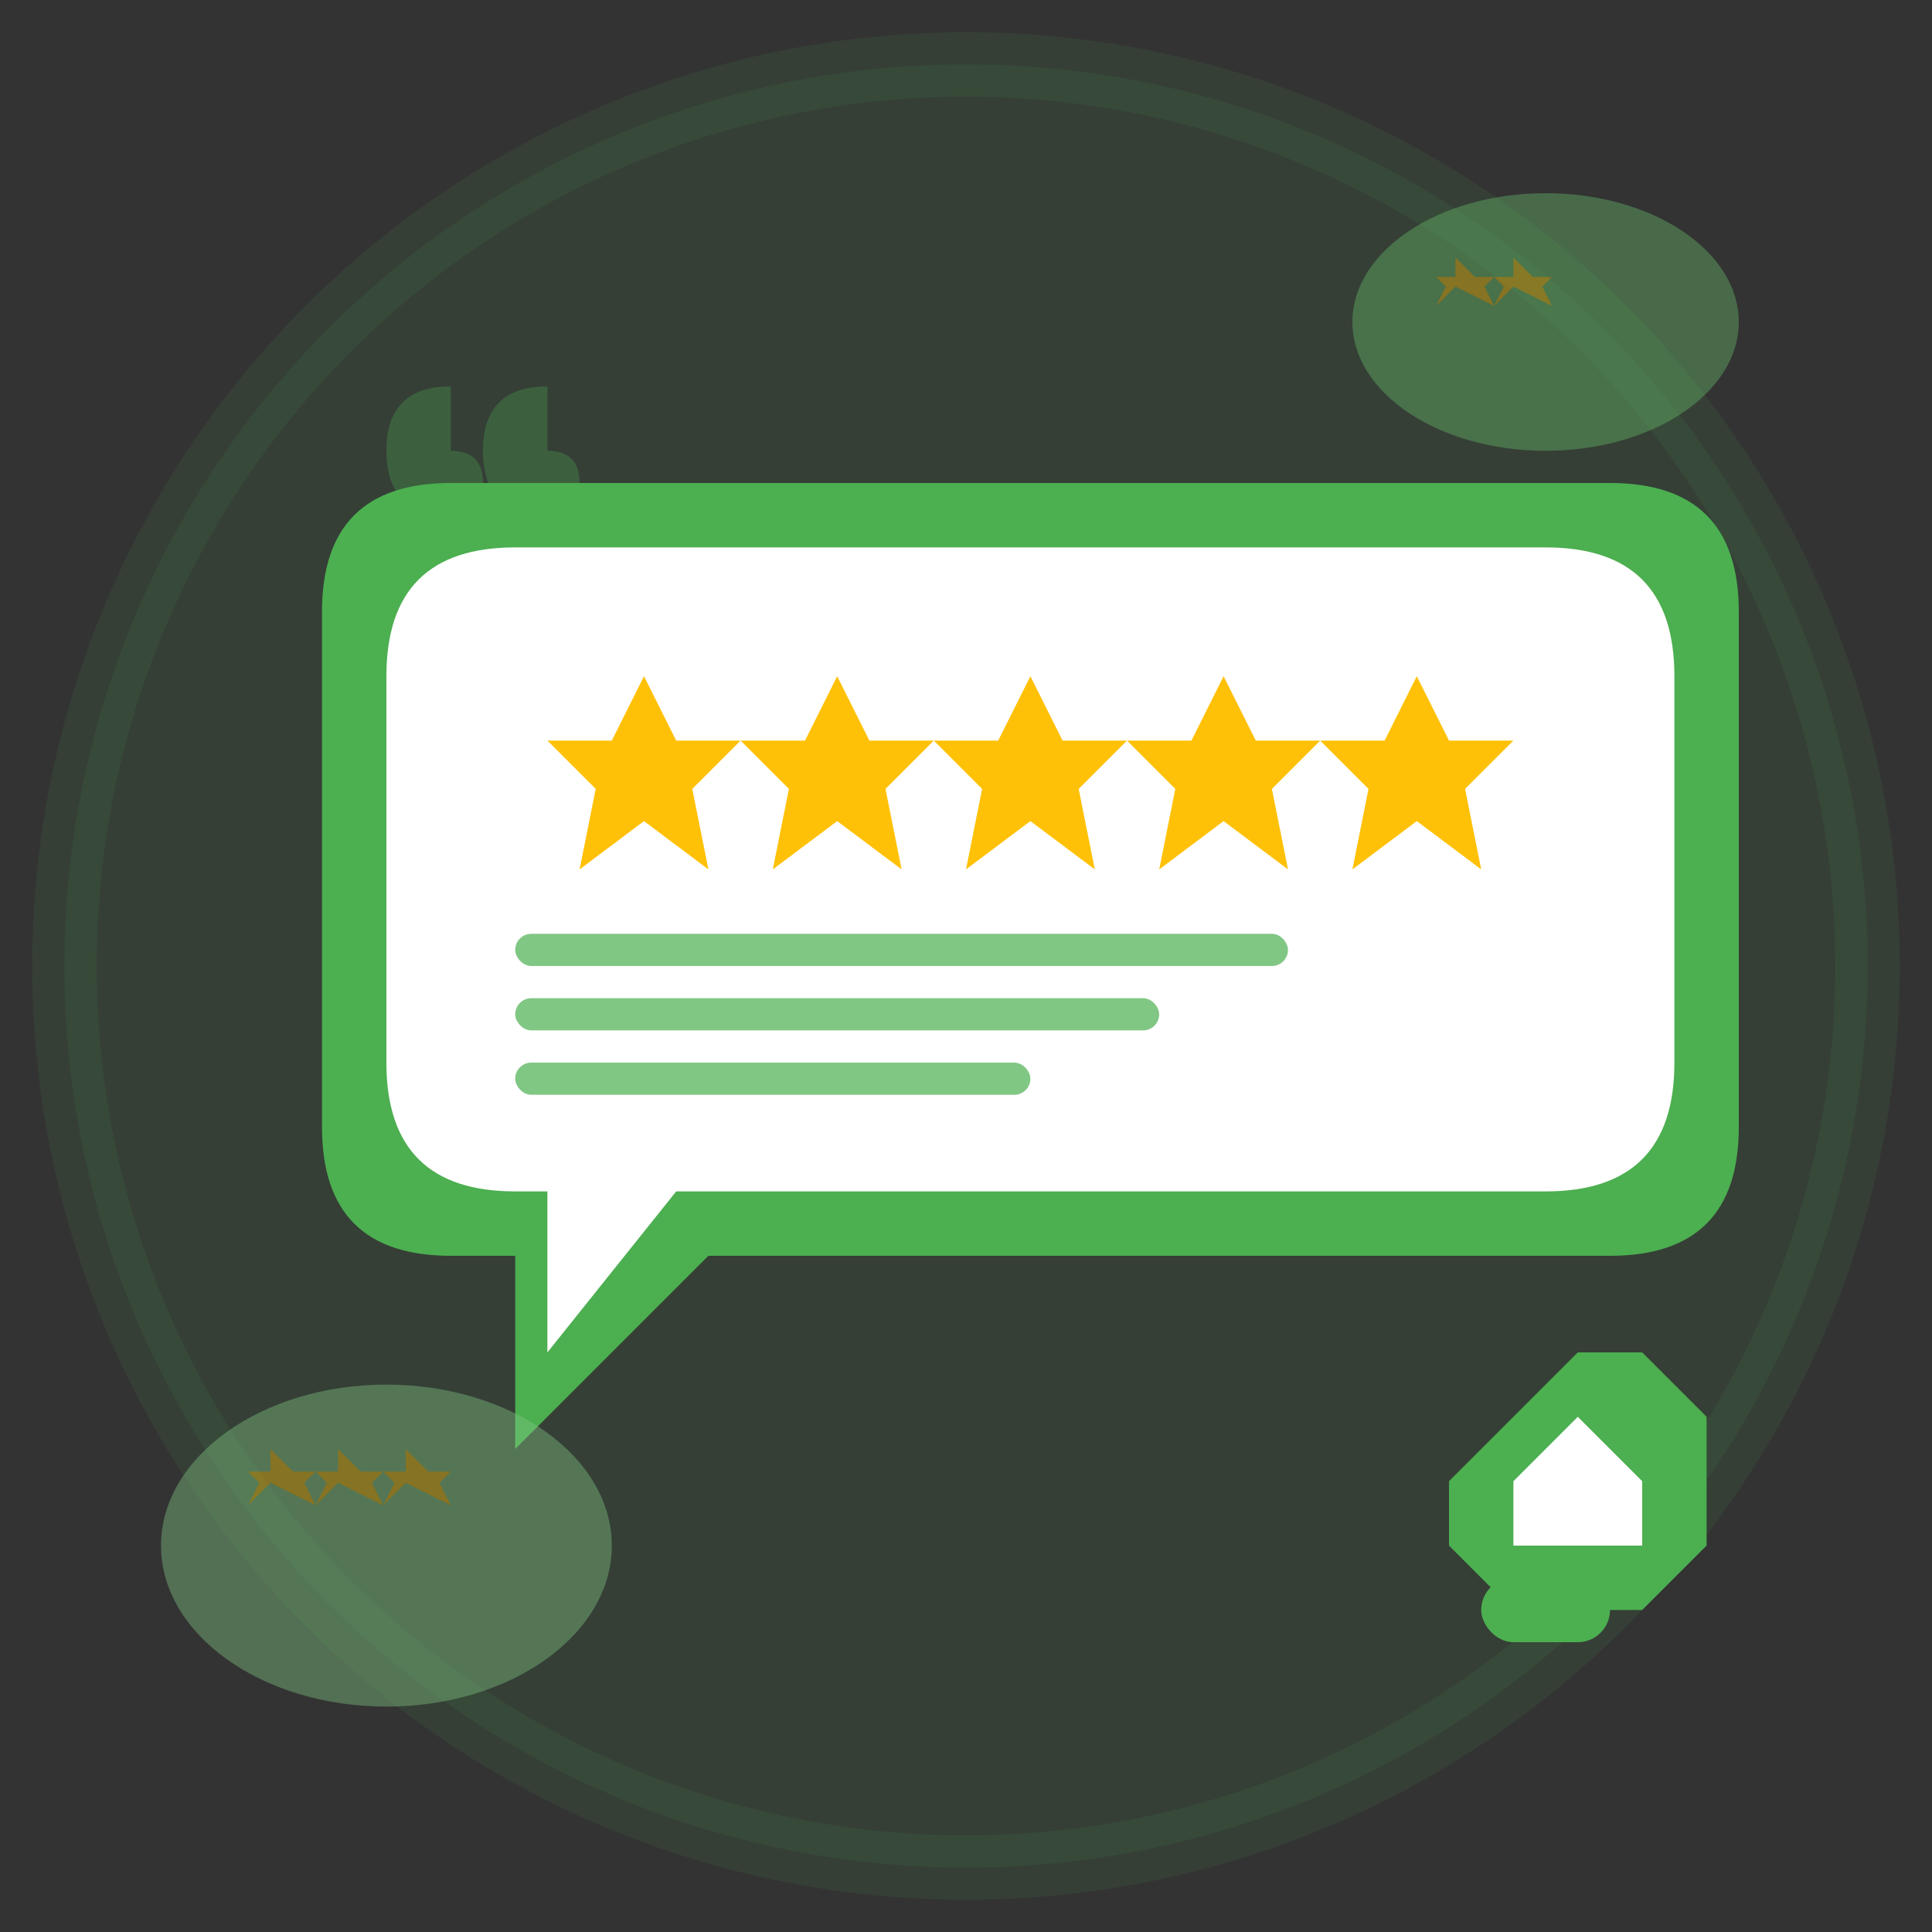
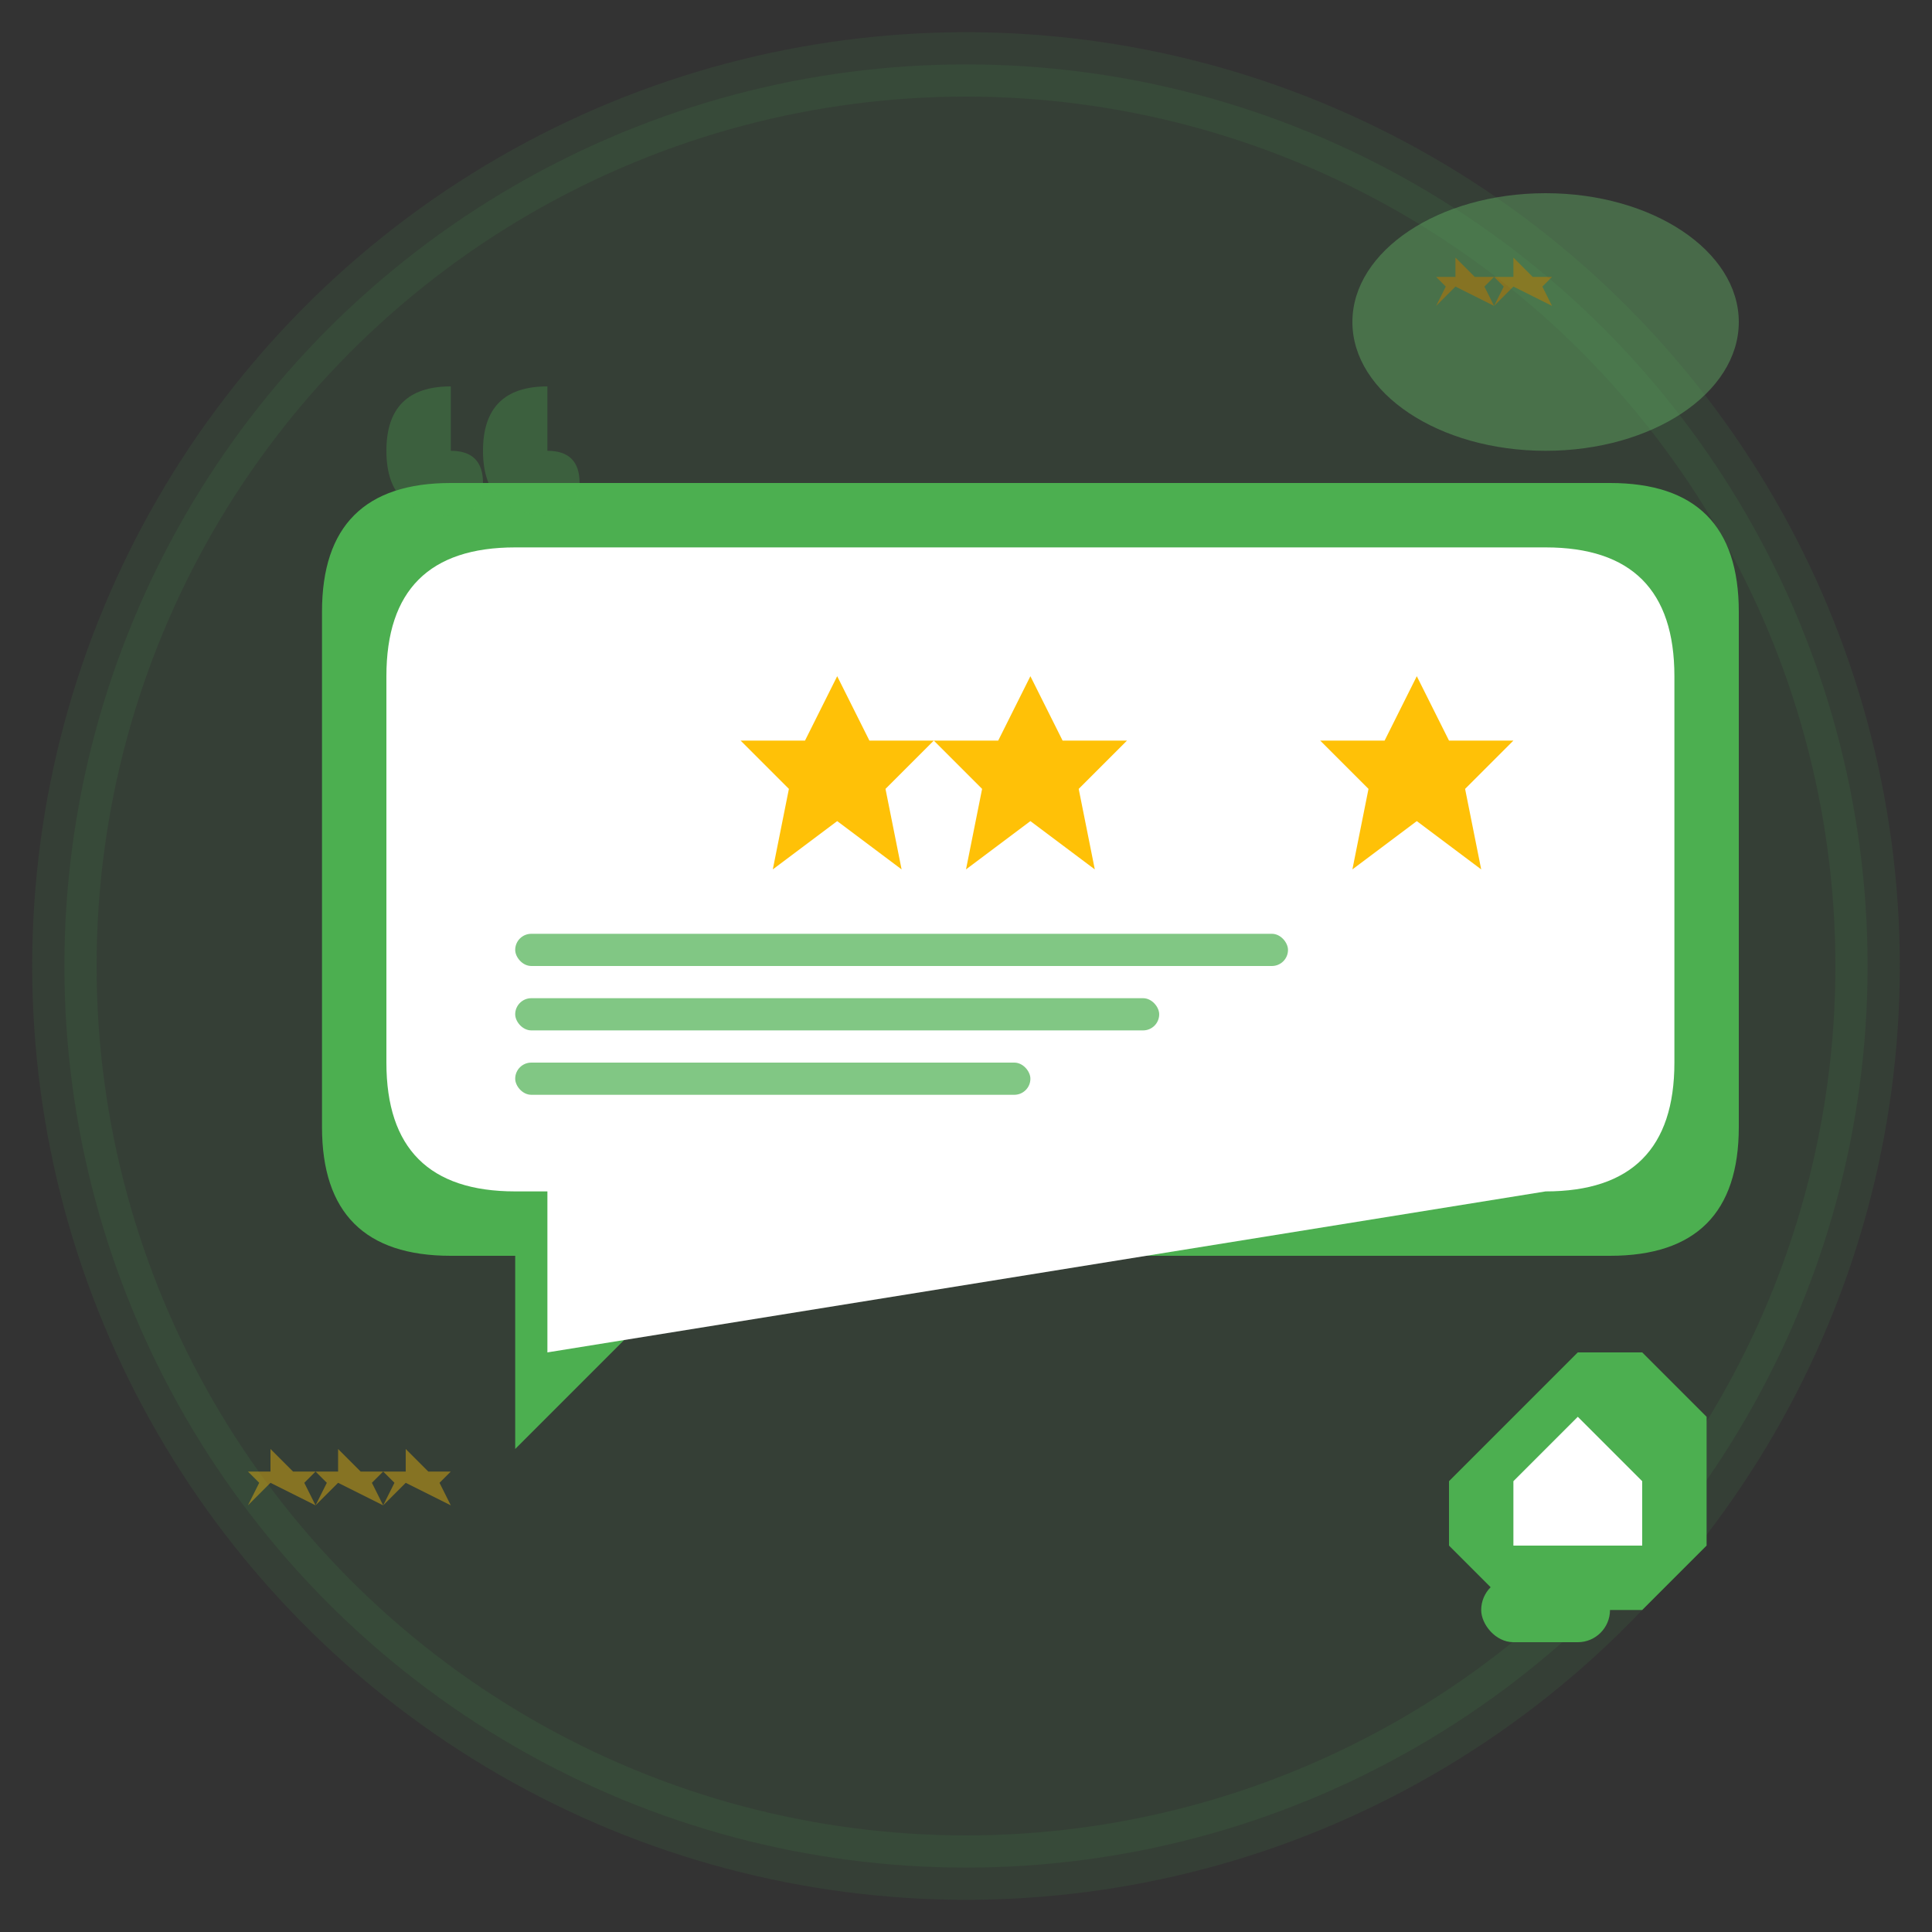
<svg xmlns="http://www.w3.org/2000/svg" width="60" height="60" viewBox="0 0 60 60" fill="none">
  <rect x="0" y="0" width="60" height="60" fill="#333333" stroke="none" />
  <circle cx="30" cy="30" r="28" fill="#4CAF50" opacity="0.1" stroke="#4CAF50" stroke-width="2" />
  <path d="M10 15 L50 15 Q54 15 54 19 L54 35 Q54 39 50 39 L22 39 L16 45 L16 39 L14 39 Q10 39 10 35 L10 19 Q10 15 14 15 Z" fill="#4CAF50" />
-   <path d="M12 17 L48 17 Q52 17 52 21 L52 33 Q52 37 48 37 L21 37 L17 42 L17 37 L16 37 Q12 37 12 33 L12 21 Q12 17 16 17 Z" fill="white" />
+   <path d="M12 17 L48 17 Q52 17 52 21 L52 33 Q52 37 48 37 L17 42 L17 37 L16 37 Q12 37 12 33 L12 21 Q12 17 16 17 Z" fill="white" />
  <g transform="translate(16, 20)">
-     <path d="M4 1 L5 3 L7 3 L5.5 4.5 L6 7 L4 5.5 L2 7 L2.5 4.5 L1 3 L3 3 Z" fill="#FFC107" />
    <path d="M10 1 L11 3 L13 3 L11.5 4.5 L12 7 L10 5.5 L8 7 L8.5 4.5 L7 3 L9 3 Z" fill="#FFC107" />
    <path d="M16 1 L17 3 L19 3 L17.5 4.5 L18 7 L16 5.5 L14 7 L14.5 4.5 L13 3 L15 3 Z" fill="#FFC107" />
-     <path d="M22 1 L23 3 L25 3 L23.5 4.5 L24 7 L22 5.5 L20 7 L20.5 4.5 L19 3 L21 3 Z" fill="#FFC107" />
    <path d="M28 1 L29 3 L31 3 L29.5 4.5 L30 7 L28 5.5 L26 7 L26.5 4.5 L25 3 L27 3 Z" fill="#FFC107" />
  </g>
  <g opacity="0.7">
    <rect x="16" y="29" width="24" height="1" fill="#4CAF50" rx="0.5" />
    <rect x="16" y="31" width="20" height="1" fill="#4CAF50" rx="0.5" />
    <rect x="16" y="33" width="16" height="1" fill="#4CAF50" rx="0.5" />
  </g>
  <g opacity="0.4">
    <ellipse cx="48" cy="10" rx="6" ry="4" fill="#66BB6A" />
    <g transform="translate(44, 8)">
      <path d="M2 0 L3 1 L4 1 L3.5 1.5 L4 2.5 L2 1.5 L1 2.5 L1.5 1.5 L1 1 L2 1 Z" fill="#FFC107" transform="scale(0.6)" />
      <path d="M5 0 L6 1 L7 1 L6.5 1.5 L7 2.5 L5 1.5 L4 2.5 L4.5 1.5 L4 1 L5 1 Z" fill="#FFC107" transform="scale(0.6)" />
    </g>
-     <ellipse cx="12" cy="48" rx="7" ry="5" fill="#81C784" />
    <g transform="translate(7, 45)">
      <path d="M2 0 L3 1 L4 1 L3.5 1.5 L4 2.5 L2 1.5 L1 2.5 L1.5 1.5 L1 1 L2 1 Z" fill="#FFC107" transform="scale(0.7)" />
      <path d="M5 0 L6 1 L7 1 L6.5 1.5 L7 2.5 L5 1.5 L4 2.5 L4.5 1.5 L4 1 L5 1 Z" fill="#FFC107" transform="scale(0.7)" />
      <path d="M8 0 L9 1 L10 1 L9.5 1.5 L10 2.5 L8 1.5 L7 2.5 L7.5 1.5 L7 1 L8 1 Z" fill="#FFC107" transform="scale(0.7)" />
    </g>
  </g>
  <g transform="translate(45, 42)">
    <path d="M2 2 L4 0 L6 0 L8 2 L8 6 L6 8 L2 8 L0 6 L0 4 L2 2 Z" fill="#4CAF50" />
    <path d="M2 4 L2 6 L6 6 L6 4 L4 2 L2 4 Z" fill="white" />
    <rect x="1" y="7" width="4" height="2" fill="#4CAF50" rx="1" />
  </g>
  <g opacity="0.3">
    <path d="M14 12 Q12 12 12 14 Q12 16 14 16 Q15 16 15 15 Q15 14 14 14 Q14 13 14 12 Z" fill="#4CAF50" />
    <path d="M17 12 Q15 12 15 14 Q15 16 17 16 Q18 16 18 15 Q18 14 17 14 Q17 13 17 12 Z" fill="#4CAF50" />
  </g>
</svg>